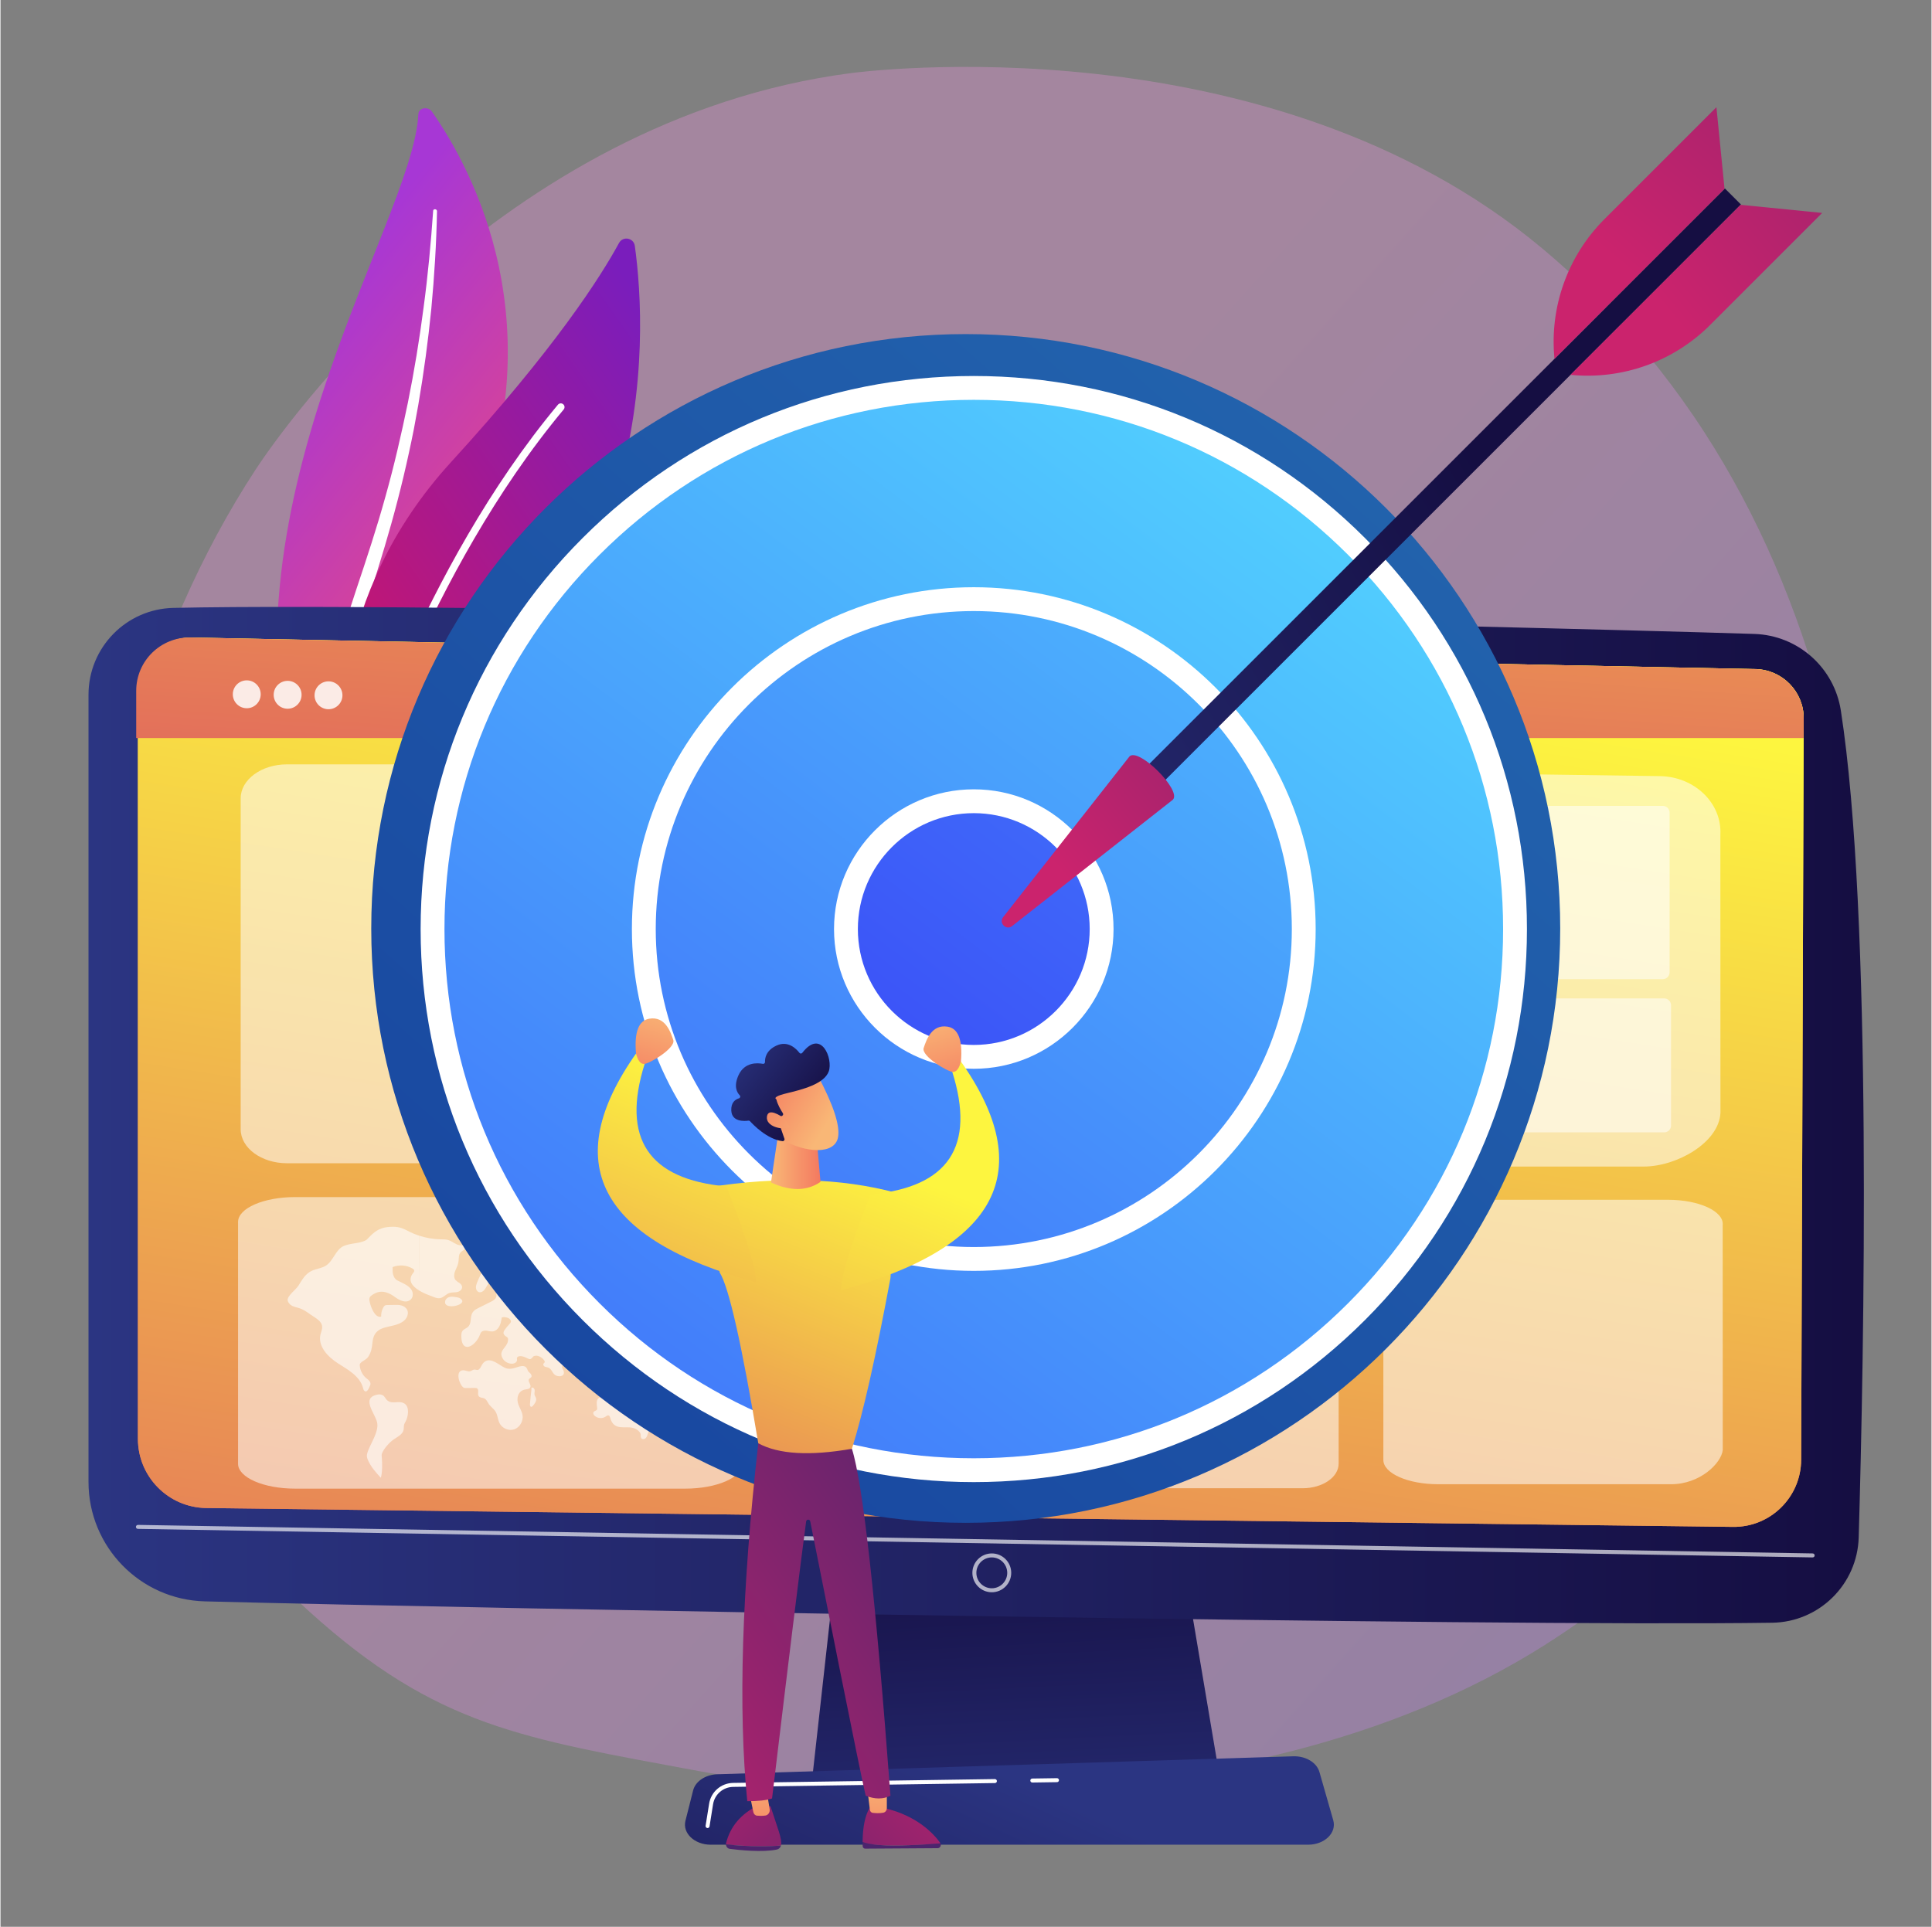
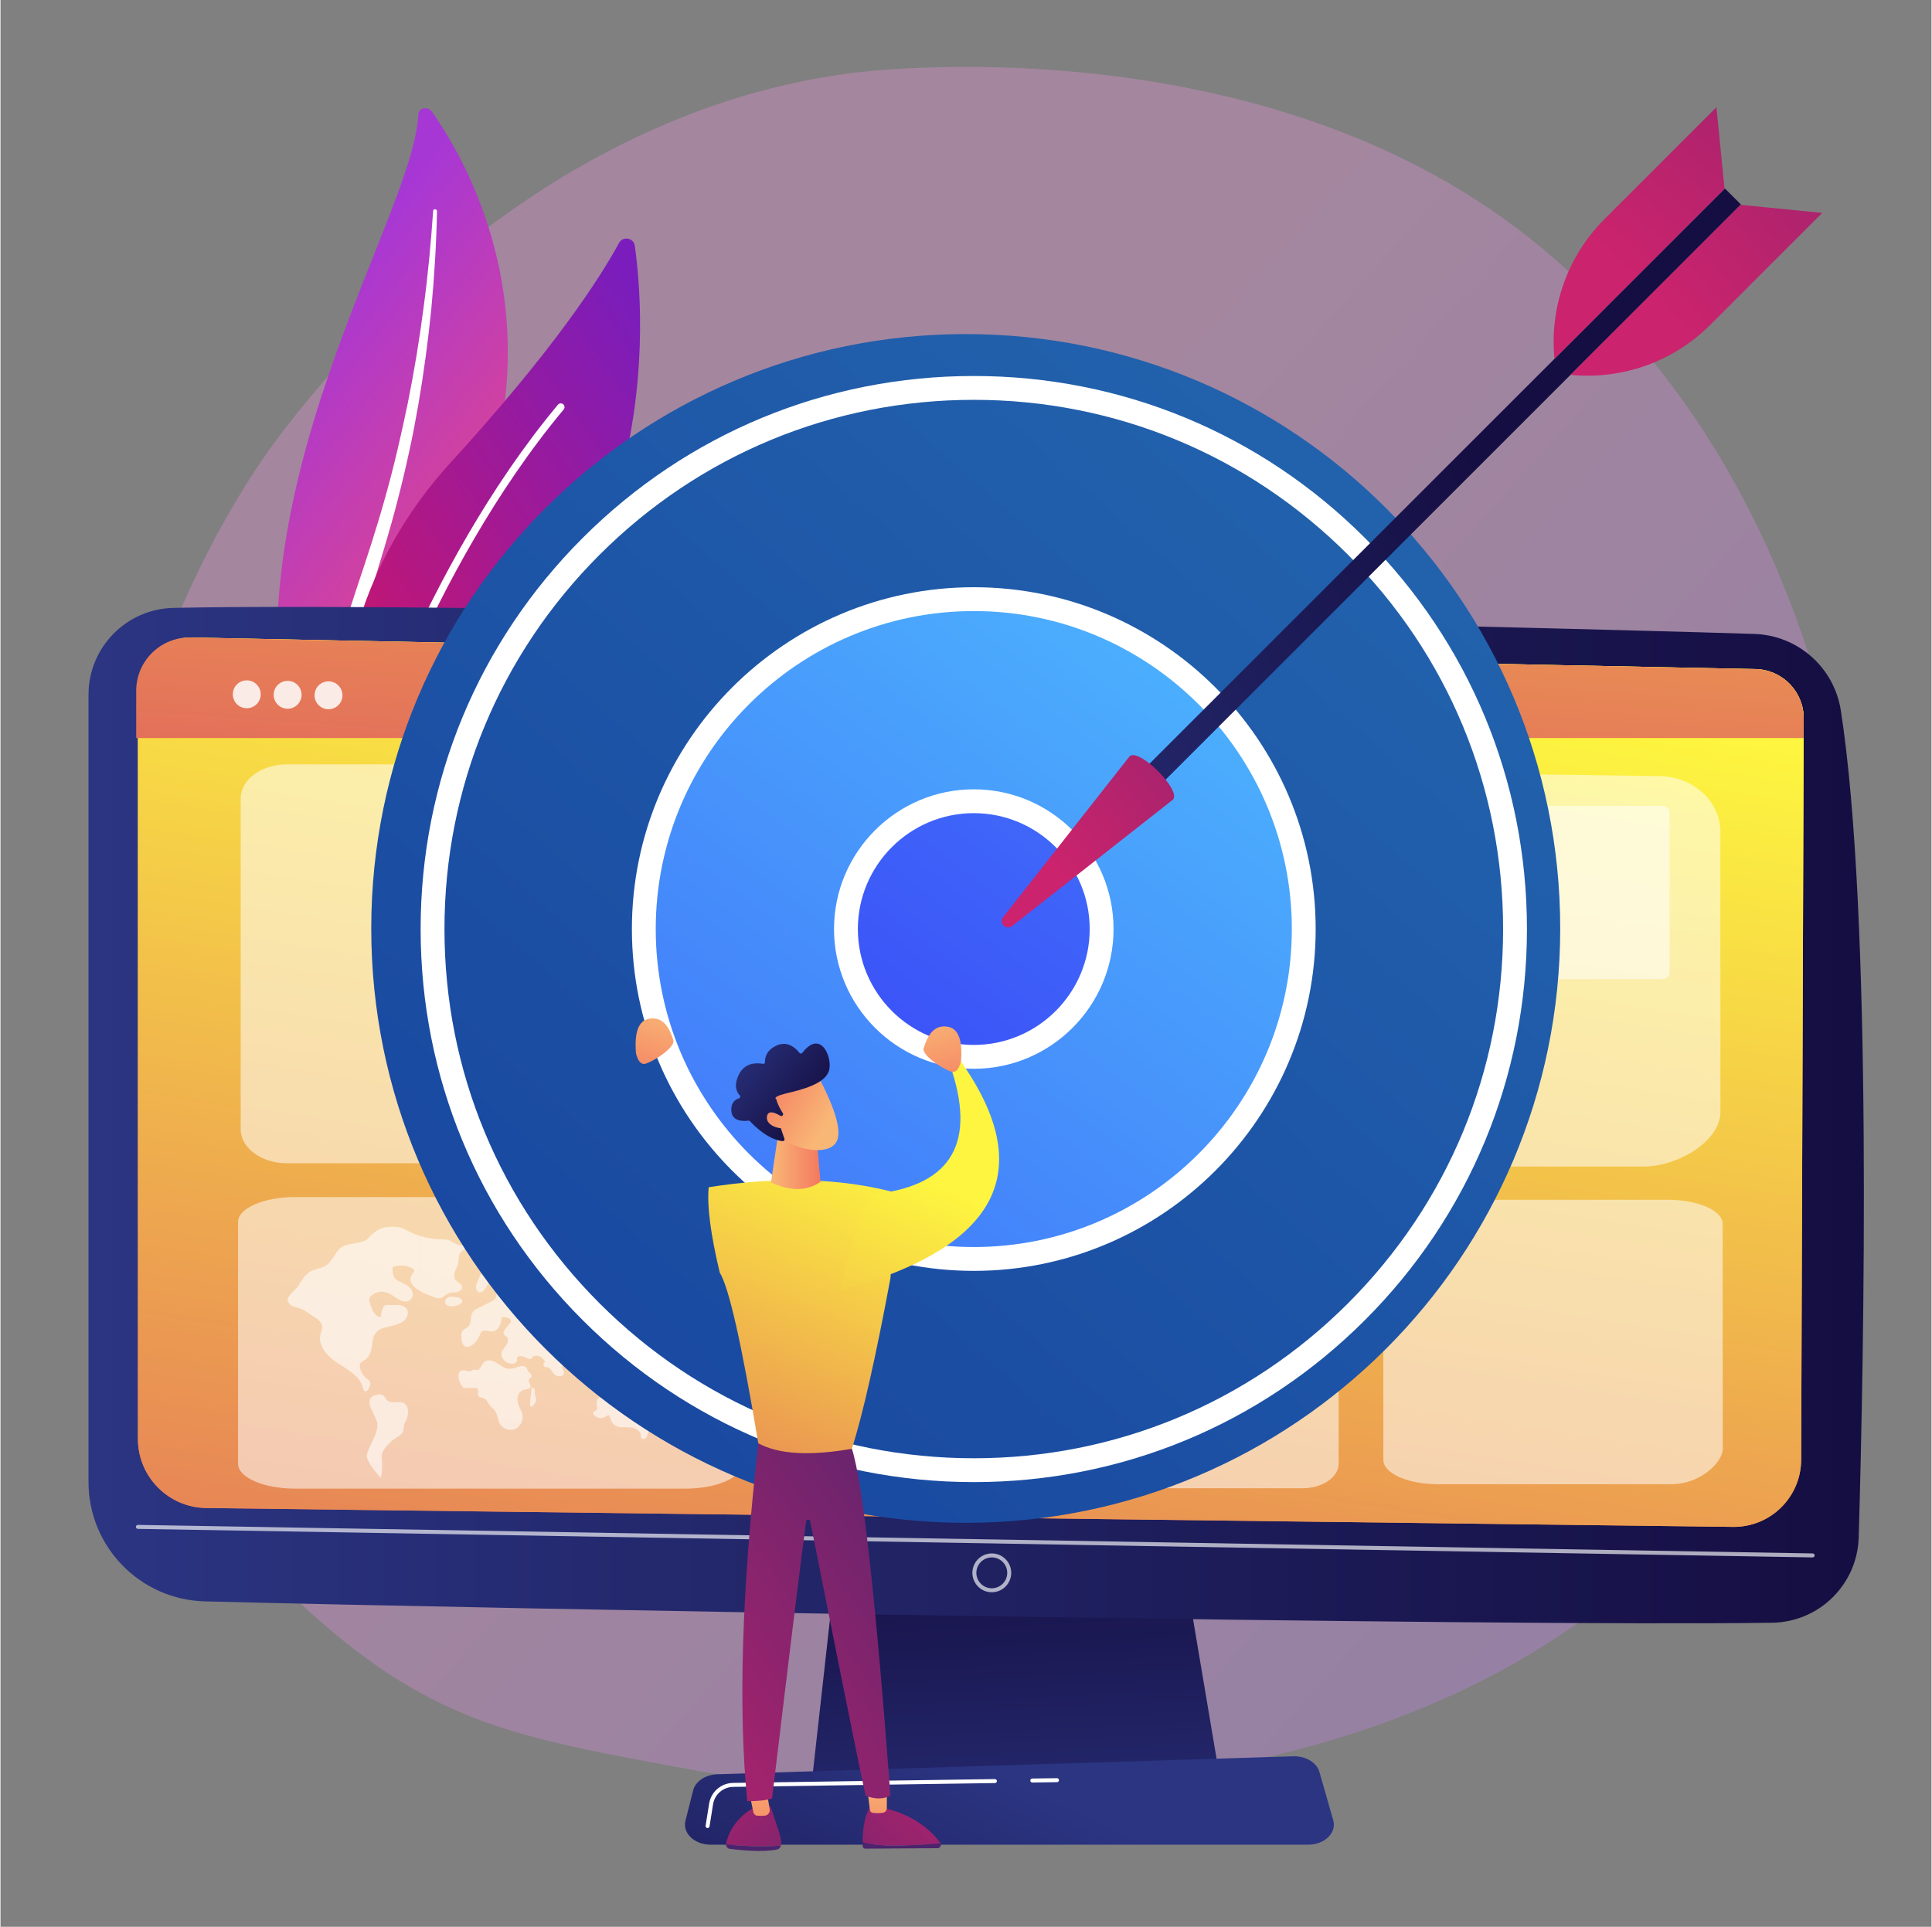
<svg xmlns="http://www.w3.org/2000/svg" version="1.2" baseProfile="tiny-ps" viewBox="0 0 3030 3024" width="800" height="798">
  <rect x="0" y="0" width="3030" height="3024" fill="#808080" stroke="none" />
  <title>19197014-ai</title>
  <defs>
    <linearGradient id="grd1" gradientUnits="userSpaceOnUse" x1="2283.175" y1="4027.378" x2="288.639" y2="2238.16">
      <stop offset="0" stop-color="#b37cff" />
      <stop offset="1" stop-color="#f895e7" />
    </linearGradient>
    <linearGradient id="grd2" gradientUnits="userSpaceOnUse" x1="660.541" y1="264.299" x2="1121.277" y2="629.127">
      <stop offset="0" stop-color="#a737d5" />
      <stop offset="1" stop-color="#ef497a" />
    </linearGradient>
    <linearGradient id="grd3" gradientUnits="userSpaceOnUse" x1="311.568" y1="840.342" x2="952.415" y2="392.156">
      <stop offset="0" stop-color="#ce1567" />
      <stop offset="1" stop-color="#7a1dbc" />
    </linearGradient>
    <linearGradient id="grd4" gradientUnits="userSpaceOnUse" x1="1284.935" y1="3062.11" x2="1251.697" y2="2404.008">
      <stop offset="0" stop-color="#2b3582" />
      <stop offset="1" stop-color="#150e42" />
    </linearGradient>
    <linearGradient id="grd5" gradientUnits="userSpaceOnUse" x1="138.091" y1="950.539" x2="2910.351" y2="950.539">
      <stop offset="0" stop-color="#2b3582" />
      <stop offset="1" stop-color="#150e42" />
    </linearGradient>
    <linearGradient id="grd6" gradientUnits="userSpaceOnUse" x1="3064.66" y1="841.569" x2="2658.256" y2="3421.344">
      <stop offset="0" stop-color="#fdf53f" />
      <stop offset="1" stop-color="#d93c65" />
    </linearGradient>
    <linearGradient id="grd7" gradientUnits="userSpaceOnUse" x1="3006.735" y1="1208.759" x2="2600.331" y2="3788.534">
      <stop offset="0" stop-color="#fdf53f" />
      <stop offset="0.213" stop-color="#f5ce47" />
      <stop offset="1" stop-color="#d93c65" />
    </linearGradient>
    <linearGradient id="grd8" gradientUnits="userSpaceOnUse" x1="2041.035" y1="2995.769" x2="1736.531" y2="3664.352">
      <stop offset="0" stop-color="#2b3582" />
      <stop offset="1" stop-color="#150e42" />
    </linearGradient>
    <linearGradient id="grd9" gradientUnits="userSpaceOnUse" x1="2917.164" y1="-91.749" x2="2780.661" y2="1896.836">
      <stop offset="0" stop-color="#fdf53f" />
      <stop offset="1" stop-color="#d93c65" />
    </linearGradient>
    <linearGradient id="grd10" gradientUnits="userSpaceOnUse" x1="-45.568" y1="1650.283" x2="2219.704" y2="-918.378">
      <stop offset="0" stop-color="#18459f" />
      <stop offset="1" stop-color="#2874b5" />
    </linearGradient>
    <linearGradient id="grd11" gradientUnits="userSpaceOnUse" x1="2937.265" y1="1185.934" x2="1025.011" y2="3724.761">
      <stop offset="0" stop-color="#53d8ff" />
      <stop offset="1" stop-color="#3840f7" />
    </linearGradient>
    <linearGradient id="grd12" gradientUnits="userSpaceOnUse" x1="2827.893" y1="707.906" x2="915.642" y2="3246.728">
      <stop offset="0" stop-color="#53d8ff" />
      <stop offset="1" stop-color="#3840f7" />
    </linearGradient>
    <linearGradient id="grd13" gradientUnits="userSpaceOnUse" x1="3252.105" y1="-451.557" x2="1339.855" y2="2087.264">
      <stop offset="0" stop-color="#53d8ff" />
      <stop offset="1" stop-color="#3840f7" />
    </linearGradient>
    <linearGradient id="grd14" gradientUnits="userSpaceOnUse" x1="1213.846" y1="1195.966" x2="2232.051" y2="580.016">
      <stop offset="0" stop-color="#2b3582" />
      <stop offset="1" stop-color="#150e42" />
    </linearGradient>
    <linearGradient id="grd15" gradientUnits="userSpaceOnUse" x1="1619.257" y1="1314.123" x2="2296.167" y2="752.655">
      <stop offset="0" stop-color="#cb236d" />
      <stop offset="1" stop-color="#4c246d" />
    </linearGradient>
    <linearGradient id="grd16" gradientUnits="userSpaceOnUse" x1="2582.399" y1="448.401" x2="3540.989" y2="-346.71">
      <stop offset="0" stop-color="#cb236d" />
      <stop offset="1" stop-color="#4c246d" />
    </linearGradient>
    <linearGradient id="grd17" gradientUnits="userSpaceOnUse" x1="2578.302" y1="444.306" x2="3373.414" y2="-514.286">
      <stop offset="0" stop-color="#cb236d" />
      <stop offset="1" stop-color="#4c246d" />
    </linearGradient>
    <linearGradient id="grd18" gradientUnits="userSpaceOnUse" x1="1024.571" y1="2645.983" x2="1440.873" y2="3070.368">
      <stop offset="0" stop-color="#cb236d" />
      <stop offset="1" stop-color="#4c246d" />
    </linearGradient>
    <linearGradient id="grd19" gradientUnits="userSpaceOnUse" x1="1190.038" y1="2237.014" x2="1166.796" y2="2572.364">
      <stop offset="0" stop-color="#cb236d" />
      <stop offset="1" stop-color="#4c246d" />
    </linearGradient>
    <linearGradient id="grd20" gradientUnits="userSpaceOnUse" x1="1217.914" y1="2766.362" x2="1200.67" y2="2916.859">
      <stop offset="0" stop-color="#f9b776" />
      <stop offset="1" stop-color="#f47960" />
    </linearGradient>
    <linearGradient id="grd21" gradientUnits="userSpaceOnUse" x1="1415.157" y1="1992.917" x2="1443.925" y2="2407.991">
      <stop offset="0" stop-color="#cb236d" />
      <stop offset="1" stop-color="#4c246d" />
    </linearGradient>
    <linearGradient id="grd22" gradientUnits="userSpaceOnUse" x1="1633.929" y1="2734.652" x2="1192.861" y2="3177.752">
      <stop offset="0" stop-color="#cb236d" />
      <stop offset="1" stop-color="#4c246d" />
    </linearGradient>
    <linearGradient id="grd23" gradientUnits="userSpaceOnUse" x1="1399.125" y1="2785.382" x2="1383.053" y2="2925.644">
      <stop offset="0" stop-color="#f9b776" />
      <stop offset="1" stop-color="#f47960" />
    </linearGradient>
    <linearGradient id="grd24" gradientUnits="userSpaceOnUse" x1="674.488" y1="2634.259" x2="1480.851" y2="2072.79">
      <stop offset="0" stop-color="#cb236d" />
      <stop offset="1" stop-color="#4c246d" />
    </linearGradient>
    <linearGradient id="grd25" gradientUnits="userSpaceOnUse" x1="1498.334" y1="1868.307" x2="1135.469" y2="2764.541">
      <stop offset="0" stop-color="#fdf53f" />
      <stop offset="1" stop-color="#d93c65" />
    </linearGradient>
    <linearGradient id="grd26" gradientUnits="userSpaceOnUse" x1="1209.001" y1="1743.364" x2="1286.701" y2="1743.364">
      <stop offset="0" stop-color="#f9b776" />
      <stop offset="1" stop-color="#f47960" />
    </linearGradient>
    <linearGradient id="grd27" gradientUnits="userSpaceOnUse" x1="1316.488" y1="1765.186" x2="932.289" y2="2714.114">
      <stop offset="0" stop-color="#fdf53f" />
      <stop offset="1" stop-color="#d93c65" />
    </linearGradient>
    <linearGradient id="grd28" gradientUnits="userSpaceOnUse" x1="1075.275" y1="1589.362" x2="1033.564" y2="1726.411">
      <stop offset="0" stop-color="#f9b776" />
      <stop offset="1" stop-color="#f47960" />
    </linearGradient>
    <linearGradient id="grd29" gradientUnits="userSpaceOnUse" x1="1631.514" y1="1928.349" x2="1247.315" y2="2877.274">
      <stop offset="0" stop-color="#fdf53f" />
      <stop offset="1" stop-color="#d93c65" />
    </linearGradient>
    <linearGradient id="grd30" gradientUnits="userSpaceOnUse" x1="1428.973" y1="1601.898" x2="1470.683" y2="1738.947">
      <stop offset="0" stop-color="#f9b776" />
      <stop offset="1" stop-color="#f47960" />
    </linearGradient>
    <linearGradient id="grd31" gradientUnits="userSpaceOnUse" x1="1268.213" y1="1811.384" x2="1160.608" y2="1745.753">
      <stop offset="0" stop-color="#f9b776" />
      <stop offset="1" stop-color="#f47960" />
    </linearGradient>
    <linearGradient id="grd32" gradientUnits="userSpaceOnUse" x1="1198.245" y1="1569.826" x2="1336.538" y2="1679.054">
      <stop offset="0" stop-color="#2b3582" />
      <stop offset="1" stop-color="#150e42" />
    </linearGradient>
    <linearGradient id="grd33" gradientUnits="userSpaceOnUse" x1="1261.906" y1="1802.023" x2="1166.455" y2="1743.805">
      <stop offset="0" stop-color="#f9b776" />
      <stop offset="1" stop-color="#f47960" />
    </linearGradient>
  </defs>
  <style>
		tspan { white-space:pre }
		.shp0 { opacity: 0.302;fill: url(#grd1) } 
		.shp1 { fill: url(#grd2) } 
		.shp2 { mix-blend-mode: soft-light;fill: #ffffff } 
		.shp3 { fill: url(#grd3) } 
		.shp4 { fill: url(#grd4) } 
		.shp5 { fill: url(#grd5) } 
		.shp6 { fill: url(#grd6) } 
		.shp7 { opacity: 0.651;fill: #ffffff } 
		.shp8 { fill: url(#grd7) } 
		.shp9 { fill: url(#grd8) } 
		.shp10 { fill: #ffffff } 
		.shp11 { opacity: 0.541;fill: #ffffff } 
		.shp12 { fill: url(#grd9) } 
		.shp13 { fill: url(#grd10) } 
		.shp14 { fill: url(#grd11) } 
		.shp15 { fill: url(#grd12) } 
		.shp16 { fill: url(#grd13) } 
		.shp17 { fill: url(#grd14) } 
		.shp18 { fill: url(#grd15) } 
		.shp19 { fill: url(#grd16) } 
		.shp20 { fill: url(#grd17) } 
		.shp21 { fill: url(#grd18) } 
		.shp22 { fill: url(#grd19) } 
		.shp23 { fill: url(#grd20) } 
		.shp24 { fill: url(#grd21) } 
		.shp25 { fill: url(#grd22) } 
		.shp26 { fill: url(#grd23) } 
		.shp27 { fill: url(#grd24) } 
		.shp28 { fill: url(#grd25) } 
		.shp29 { fill: url(#grd26) } 
		.shp30 { fill: url(#grd27) } 
		.shp31 { fill: url(#grd28) } 
		.shp32 { fill: url(#grd29) } 
		.shp33 { fill: url(#grd30) } 
		.shp34 { fill: url(#grd31) } 
		.shp35 { fill: url(#grd32) } 
		.shp36 { fill: url(#grd33) } 
	</style>
  <g id="Illustration">
    <g id="&lt;Group&gt;">
      <path id="&lt;Path&gt;" class="shp0" d="M2582.82 2448.74C2510.61 2523.17 2495.47 2533.89 2446 2566.92C1963.58 2889.04 1265.54 2811.18 1095.04 2779.45C819.96 2728.25 684.87 2710.18 485.37 2529.93C32.03 2120.36 54.08 1265.97 400.48 736.71C441.56 673.95 781.39 187.03 1334.05 114.79C1347.57 113.02 1987.82 28.47 2419.81 390.4C2481.65 442.21 2581.16 535.65 2673.45 678.18C3010.87 1199.3 3011.94 2006.42 2582.82 2448.74Z" />
      <g id="&lt;Group&gt;">
        <path id="&lt;Path&gt;" class="shp1" d="M655.71 178.85C656.17 168.99 670.91 166.56 677.03 175.27C739.15 263.79 877.36 515.24 731.33 844.26C548.12 1257.06 607.17 1443.55 709.05 1576.07C599.36 1512.38 522.44 1416.85 478.28 1289.5C315.69 820.46 647.5 354.04 655.71 178.85Z" />
        <path id="&lt;Path&gt;" class="shp2" d="M681.97 328.42C683.63 328.55 684.95 329.85 684.93 331.31C683.98 382.44 680.78 433.4 676.04 484.16C671.03 534.87 664.18 585.35 655.56 635.49C653.38 648.02 651.08 660.53 648.7 673.02C646.19 685.49 643.7 697.96 640.93 710.36C635.56 735.21 629.67 759.95 623.28 784.55C610.63 833.81 595.65 882.44 580.35 930.71C564.99 978.95 549.41 1026.97 539.64 1075.99C534.76 1100.48 531.5 1125.23 530.43 1150.16C529.38 1175.09 530.51 1200.18 533.73 1225.25C540.81 1275.34 554.66 1325.65 576.25 1373.42C586.93 1397.37 599.56 1420.74 613.93 1443.36C617.42 1449.07 621.34 1454.58 625.03 1460.2C628.94 1465.72 632.74 1471.29 636.81 1476.73C644.76 1487.71 653.25 1498.43 661.88 1509.08L661.91 1509.11C665.54 1513.61 664.7 1519.6 659.95 1522.63C655.12 1525.7 648.06 1524.53 644.18 1520.01C607.39 1477.04 576.34 1429.8 553.61 1380.05C542.31 1355.16 533.07 1329.69 525.74 1303.96C522.15 1291.09 518.81 1278.18 516.12 1265.21C513.16 1252.28 511.05 1239.17 509.22 1226.1C501.91 1173.66 505.7 1121.02 516.23 1070.76C526.72 1020.39 542.93 972.02 558.69 923.9C574.78 875.86 590.61 827.95 604.04 779.31C617.72 730.74 629.01 681.51 639.22 632.03C649.22 582.49 657.44 532.54 663.92 482.27C670.71 432.05 675.38 381.45 678.91 330.69C679.01 329.3 680.35 328.28 681.97 328.42Z" />
      </g>
      <g id="&lt;Group&gt;">
        <g id="&lt;Group&gt;">
          <path id="&lt;Path&gt;" class="shp3" d="M571.7 1267.92C558.8 1275.61 542.25 1267.63 540.03 1252.77C527.83 1170.83 514.29 936.01 707.27 724.91C870.23 546.65 941.65 434.5 970.55 381.34C976.66 370.1 993.57 373.19 995.33 385.87C1014.74 525.68 1039.08 989.37 571.7 1267.92Z" />
          <path id="&lt;Path&gt;" class="shp2" d="M555.89 1255.14C555.52 1255.1 555.15 1255.03 554.78 1254.92C551.68 1253.98 549.93 1250.71 550.86 1247.61C551.92 1244.1 659.29 893.26 874.68 635.16C876.75 632.67 880.45 632.34 882.94 634.41C885.42 636.49 885.76 640.18 883.68 642.67C669.86 898.89 563.14 1247.5 562.09 1251C561.26 1253.73 558.63 1255.41 555.89 1255.14Z" />
        </g>
      </g>
      <g id="&lt;Group&gt;">
        <path id="&lt;Path&gt;" class="shp4" d="M1830.43 2298.76L1913.85 2793.85L1273.39 2793.85L1328.59 2298.76L1830.43 2298.76Z" />
        <path id="&lt;Path&gt;" class="shp5" d="M271.28 954.05C700.68 944.41 2373.91 982.82 2752.04 994.92C2820.3 997.1 2877.26 1047.56 2887.74 1115.05C2937.53 1435.5 2924.08 2125.74 2915.79 2412.79C2913.66 2486.6 2853.85 2545.69 2780.01 2546.78C2350.41 2553.11 771.99 2524.89 320.7 2513.25C219.09 2510.63 138.09 2427.51 138.09 2325.87L138.09 1090.29C138.09 1016.21 197.23 955.72 271.28 954.05Z" />
        <path id="&lt;Path&gt;" class="shp6" d="M301.41 1000.55L2754.07 1050.1C2796.13 1051.12 2829.64 1085.59 2829.49 1127.66L2825.48 2291.06C2825.26 2349.9 2777.04 2397.23 2718.21 2396.35L322.6 2366.75C263.26 2365.86 215.62 2317.51 215.62 2258.16L215.62 1084.27C215.62 1037.22 254.37 999.4 301.41 1000.55Z" />
        <path id="&lt;Path&gt;" class="shp7" d="M2843.51 2444.26C2843.5 2444.26 2843.48 2444.26 2843.46 2444.26L215.57 2399.49C213.84 2399.46 212.46 2398.03 212.49 2396.31C212.52 2394.58 213.87 2393.32 215.67 2393.23L2843.57 2438.01C2845.29 2438.04 2846.67 2439.46 2846.64 2441.19C2846.61 2442.9 2845.22 2444.26 2843.51 2444.26Z" />
        <path id="&lt;Path&gt;" class="shp8" d="M301.41 1000.55L2754.07 1050.1C2796.13 1051.12 2829.64 1085.59 2829.49 1127.66L2825.48 2291.06C2825.26 2349.9 2777.04 2397.23 2718.21 2396.35L322.6 2366.75C263.26 2365.86 215.62 2317.51 215.62 2258.16L215.62 1084.27C215.62 1037.22 254.37 999.4 301.41 1000.55Z" />
        <path id="&lt;Compound Path&gt;" fill-rule="evenodd" class="shp7" d="M1555.49 2498.95C1538.69 2498.95 1525.02 2485.28 1525.02 2468.48C1525.02 2451.68 1538.69 2438.01 1555.49 2438.01C1572.29 2438.01 1585.96 2451.68 1585.96 2468.48C1585.96 2485.28 1572.29 2498.95 1555.49 2498.95ZM1555.49 2444.26C1542.14 2444.26 1531.27 2455.13 1531.27 2468.48C1531.27 2481.83 1542.14 2492.69 1555.49 2492.69C1568.84 2492.69 1579.71 2481.83 1579.71 2468.48C1579.71 2455.13 1568.84 2444.26 1555.49 2444.26Z" />
        <path id="&lt;Path&gt;" class="shp9" d="M2051.81 2895.15L1114.45 2895.15C1088.98 2895.15 1069.86 2877.02 1074.78 2857.55L1086.81 2809.98C1090.43 2795.67 1106.16 2785.17 1124.86 2784.59L2028.51 2756.39C2048.04 2755.78 2065.33 2766.15 2069.58 2781.02L2091.27 2856.78C2096.9 2876.47 2077.69 2895.15 2051.81 2895.15Z" />
        <path id="&lt;Path&gt;" class="shp10" d="M1619.05 2797.55C1617.34 2797.55 1615.95 2796.18 1615.92 2794.47C1615.9 2792.74 1617.27 2791.32 1619 2791.29L1657.72 2790.73C1659.4 2790.68 1660.87 2792.08 1660.9 2793.81C1660.92 2795.54 1659.54 2796.96 1657.82 2796.98L1619.09 2797.55C1619.08 2797.55 1619.06 2797.55 1619.05 2797.55Z" />
        <path id="&lt;Path&gt;" class="shp10" d="M1109.48 2869C1109.32 2869 1109.15 2868.98 1108.99 2868.96C1107.28 2868.68 1106.12 2867.08 1106.39 2865.38L1111.92 2830.78C1114.89 2812.15 1130.74 2798.43 1149.6 2798.16L1560.31 2792.15C1562.07 2792.27 1563.46 2793.5 1563.48 2795.23C1563.51 2796.96 1562.13 2798.38 1560.4 2798.4L1149.69 2804.41C1133.87 2804.64 1120.59 2816.14 1118.09 2831.76L1112.57 2866.36C1112.32 2867.9 1110.99 2869 1109.48 2869Z" />
      </g>
      <g id="&lt;Group&gt;">
        <path id="&lt;Path&gt;" class="shp11" d="M2256.03 1882.96L2616.31 1882.96C2665.53 1882.96 2704.75 1901.17 2702.34 1922.91L2702.44 2275.88C2700.2 2296.17 2667.17 2329.42 2621.24 2329.42L2256.03 2329.42C2208.46 2329.42 2169.9 2312.36 2169.9 2291.33L2169.9 1921.05C2169.9 1900.01 2208.46 1882.96 2256.03 1882.96Z" />
        <path id="&lt;Path&gt;" class="shp11" d="M1184.31 1198.19L2603.64 1218.06C2658.3 1218.83 2701.39 1260.48 2698.72 1309.97L2698.83 1746.81C2696.31 1793.49 2630.07 1830.82 2578.51 1830.82L1182.82 1830.82C1129.42 1830.82 1086.13 1791.59 1086.13 1743.19L1086.13 1285.82C1086.13 1236.89 1130.34 1197.43 1184.31 1198.19Z" />
        <path id="&lt;Path&gt;" class="shp11" d="M1656.4 1882.95L2043.16 1882.95C2074.4 1882.95 2099.73 1900.25 2099.73 1921.58L2099.73 2297.09C2099.73 2318.43 2074.4 2335.72 2043.16 2335.72L1656.4 2335.72C1625.15 2335.72 1599.82 2318.43 1599.82 2297.09L1599.82 1921.58C1599.82 1900.25 1625.15 1882.95 1656.4 1882.95Z" />
        <path id="&lt;Path&gt;" class="shp11" d="M449.53 1199.6L946.28 1199.6C986.42 1199.6 1018.95 1223.51 1018.95 1253.01L1018.95 1772.23C1018.95 1801.73 986.42 1825.64 946.28 1825.64L449.53 1825.64C409.4 1825.64 376.86 1801.73 376.86 1772.23L376.86 1253.01C376.86 1223.51 409.4 1199.6 449.53 1199.6Z" />
        <path id="&lt;Path&gt;" class="shp11" d="M462.31 1878.74L1074.51 1878.74C1123.97 1878.74 1164.06 1896.22 1164.06 1917.78L1164.06 2297.28C1164.06 2318.84 1123.97 2336.32 1074.51 2336.32L462.31 2336.32C412.85 2336.32 372.76 2318.84 372.76 2297.28L372.76 1917.78C372.76 1896.22 412.85 1878.74 462.31 1878.74Z" />
        <g id="&lt;Group&gt;" style="opacity: 0.6">
-           <path id="&lt;Path&gt;" class="shp10" d="M833.04 2178.28C834.79 2176.4 837.9 2178.95 838.17 2181.54C838.44 2184.13 837.39 2186.81 838.06 2189.32C838.51 2190.99 839.66 2192.37 840.21 2194.01C841.67 2198.42 838.42 2202.87 835.4 2206.33C834.69 2207.14 833.81 2208.03 832.76 2207.92C831 2207.74 830.65 2205.28 830.8 2203.46C831.4 2195.85 832.19 2188.25 833.16 2180.68L833.04 2178.28Z" />
+           <path id="&lt;Path&gt;" class="shp10" d="M833.04 2178.28C834.79 2176.4 837.9 2178.95 838.17 2181.54C838.51 2190.99 839.66 2192.37 840.21 2194.01C841.67 2198.42 838.42 2202.87 835.4 2206.33C834.69 2207.14 833.81 2208.03 832.76 2207.92C831 2207.74 830.65 2205.28 830.8 2203.46C831.4 2195.85 832.19 2188.25 833.16 2180.68L833.04 2178.28Z" />
          <path id="&lt;Path&gt;" class="shp10" d="M656.72 1939.23C656.71 1967.82 656.64 1996.51 656.4 2025.06C646.27 2018.71 638.54 2009.62 647.14 1998.36C648.11 1997.09 649.34 1995.75 649.18 1994.14C649.02 1992.58 647.6 1991.52 646.28 1990.76C636.93 1985.38 625.23 1984.58 615.28 1988.65C615.19 1992.55 615.09 1996.51 616.05 2000.29C617.01 2004.06 619.17 2007.69 622.53 2009.46C629.72 2013.23 640.76 2017.13 645.08 2024.59C647.75 2029.19 647.68 2035.76 643.85 2039.37C636.45 2046.37 625.68 2040.54 619.08 2035.68C612.21 2030.6 604.06 2026.47 595.68 2027.38C590.77 2027.92 586.14 2030.18 582.14 2033.16C581.14 2033.9 580.16 2034.71 579.54 2035.81C578.41 2037.79 578.69 2040.28 579.15 2042.53C580.33 2048.35 582.47 2053.96 585.44 2059.06C588.01 2063.47 592.59 2067.96 597.3 2066.31C597.09 2061.33 598.27 2056.29 600.67 2051.97C601.41 2050.63 602.34 2049.29 603.71 2048.67C604.68 2048.23 605.77 2048.21 606.82 2048.18C610.4 2048.11 613.98 2048.03 617.56 2047.96C621.41 2047.87 625.33 2047.8 629.06 2048.82C632.78 2049.85 636.36 2052.13 638.11 2055.69C639.15 2057.79 639.42 2060.1 639.1 2062.39C638.53 2066.53 636.05 2070.58 632.74 2073.15C614.95 2086.95 586.62 2075.94 583.64 2107.06C582.83 2115.53 581.75 2122.3 576.99 2129.44C573.66 2134.42 566.88 2136.11 564.16 2140.23C563.63 2141.04 563.64 2142.1 563.71 2143.07C564.31 2150.75 568.07 2158.11 573.86 2162.94C575.58 2164.37 577.48 2165.61 578.88 2167.38C580.28 2169.14 581.09 2171.65 580.19 2173.74C578.8 2176.98 575.37 2187.17 570.79 2182.66C569.58 2181.47 569.19 2179.65 568.74 2177.98C563.75 2159.61 545.23 2149.7 529.54 2139.67C513.85 2129.64 497.73 2112.99 502.07 2094.44C503.04 2090.33 505.01 2086.35 504.71 2082.13C504.08 2073.03 494.19 2068.53 486.91 2063.39C479.94 2058.45 475.18 2054.91 467.3 2052.61C461.33 2050.87 455.67 2050.22 451.89 2044.12C451.23 2043.07 450.71 2041.9 450.57 2040.67C449.79 2033.86 463.55 2023.89 467.28 2018.07C473.35 2008.6 478.28 1998.88 488.98 1994.19C496.2 1991.03 504.49 1990.47 511.07 1986.05C522.43 1978.42 525.94 1961.15 538.38 1955.6C548.83 1950.93 561.82 1951.88 572.05 1947.16C574.49 1946.03 576.32 1943.88 578.21 1941.92C586.49 1933.28 594.64 1927.22 606.71 1925.91C619.5 1924.51 626.97 1925.36 638.85 1931.64C644.59 1934.68 650.58 1937.21 656.72 1939.23Z" />
          <path id="&lt;Path&gt;" class="shp10" d="M726.38 1962.23C715.92 1968.09 720.96 1974.3 717.56 1984.87C715.21 1992.17 709.08 1999.61 713.29 2008.07C713.75 2008.93 718.59 2012.88 718.59 2012.57C721.38 2014.17 724.18 2016.66 724.31 2019.96C724.47 2024.01 720.46 2026.99 716.62 2027.79C712.77 2028.59 708.73 2028.04 704.94 2029.09C699.71 2030.54 695.17 2036.24 690.12 2037.26C684.69 2038.37 679.83 2035.41 674.75 2033.62C669.95 2031.92 662.71 2029.02 656.4 2025.06C656.64 1996.51 656.71 1967.82 656.72 1939.23C667.79 1942.89 679.38 1944.87 691 1945.05C694.81 1945.11 698.69 1944.98 702.35 1946.07C709.34 1948.14 715.12 1954.48 722.39 1954.44C724.67 1954.42 727.42 1953.95 728.81 1955.82C730.35 1957.9 728.6 1960.99 726.38 1962.23Z" />
          <path id="&lt;Path&gt;" class="shp10" d="M592.26 2188.6C595.63 2188.02 599.35 2188.81 601.77 2191.3C603.08 2192.64 603.94 2194.37 605.08 2195.86C612.69 2205.73 625.24 2196.87 634.11 2202.92C642.05 2208.33 639.8 2223.04 635.83 2230.65C635.03 2232.21 634.01 2233.66 633.48 2235.33C632.58 2238.12 633.09 2241.2 632.48 2244.07C630.89 2251.53 622.84 2254.96 616.72 2259.24C610.47 2263.6 601.41 2273.66 598.62 2280.97C597.75 2283.25 598.16 2285.8 598.39 2288.24C599.1 2295.63 599.29 2312.29 596.72 2319.23C589.2 2311.14 580.73 2301.64 576.43 2291.14C575.84 2289.72 575.26 2288.28 575.01 2286.76C574.41 2283.14 575.76 2279.52 577.08 2276.12C581.82 2263.88 592.98 2247.38 591.25 2233.98C590.86 2230.9 589.36 2227.28 587.54 2223.44C580.88 2209.4 569.83 2192.49 592.26 2188.6Z" />
          <path id="&lt;Path&gt;" class="shp10" d="M723.13 2097.78C723.06 2094.79 723.05 2091.58 724.69 2089.11C726.89 2085.78 731.36 2084.89 734.05 2081.96C740.72 2074.69 734.91 2064.25 743.55 2056.7C745.45 2055.05 747.71 2053.91 749.94 2052.79C756.56 2049.48 763.18 2046.17 769.79 2042.85C772.84 2041.33 776.12 2039.56 777.49 2036.36C778.32 2034.45 778.33 2032.28 778.32 2030.18C778.32 2026.37 778.31 2022.56 778.3 2018.74C778.3 2016.73 778.25 2014.59 777.13 2012.94C774.87 2009.6 769.59 2010.5 766.72 2013.3C763.85 2016.1 762.42 2020.11 760.07 2023.39C757.73 2026.67 753.55 2029.33 749.95 2027.65C747.53 2026.52 746.18 2023.67 746.05 2020.92C745.92 2018.17 746.8 2015.49 747.79 2012.93C754.28 1996.07 766.32 1975.84 786.31 1977.82C794.41 1978.62 802.85 1982.82 810.3 1979.4C813.84 1977.78 816.51 1974.62 819.86 1972.6C828.82 1967.18 839.63 1971.69 848.52 1974.83C855.96 1977.46 864.47 1979.44 871.41 1975.62C875.97 1973.11 880.05 1968.14 885.13 1969.14C887.14 1969.53 888.86 1970.86 890.79 1971.6C903.82 1976.6 910.88 1958.55 921.87 1959.64C931 1960.55 940.24 1960.15 949.26 1958.48C948.07 1952.65 944.89 1947.27 940.42 1943.52C937.77 1941.29 934.34 1938.95 934.47 1935.43C937.03 1934.92 940.38 1932.94 939.21 1930.53C938.6 1929.27 937.07 1928.93 935.86 1928.28C934.66 1927.62 933.7 1925.79 934.77 1924.92C940.44 1924.77 945.31 1928.83 949.61 1932.67C951.98 1934.79 954.51 1937.21 954.88 1940.43C955.03 1941.75 954.8 1943.1 955.01 1944.41C956.02 1950.47 965.05 1951.24 967.48 1956.85C969.76 1962.13 966.15 1968.65 971.39 1972.48C975.35 1975.37 986.87 1973.59 991.64 1973.8C993.48 1973.89 995.45 1974.01 996.9 1975.17C999.48 1977.23 999.18 1981.27 998.63 1984.59C1004.1 1984.65 1010.89 1985.63 1012.69 1990.98C1013.18 1992.45 1013.22 1994.14 1014.14 1995.38C1014.86 1996.34 1016.04 1996.91 1016.61 1997.98C1017.06 1998.85 1017.03 1999.89 1017.18 2000.86C1018.91 2012.77 1043.31 2007.7 1050.41 2006.38C1060.73 2004.46 1071.81 2002.45 1081.34 2006.98C1091.28 2011.71 1095.63 2024.47 1089.92 2034.24C1087.61 2038.18 1083.54 2040.29 1080.79 2043.82C1077.68 2047.81 1077.11 2053.67 1073.9 2057.24C1072.34 2058.97 1069.06 2059.28 1068.08 2057.14C1067.73 2056.38 1067.76 2055.51 1067.63 2054.67C1066.19 2045.19 1052.17 2052.36 1046.95 2053.92C1042.68 2055.19 1038.29 2057.92 1037.2 2062.38C1036.79 2064.09 1036.86 2066.04 1035.76 2067.4C1034.17 2069.36 1030.48 2068.41 1029.96 2065.91C1029.63 2064.32 1030.38 2062.52 1029.61 2061.11C1029.07 2060.14 1027.97 2059.69 1026.94 2059.35C1011.46 2054.23 994.73 2060.24 985.69 2074.15C983.26 2077.89 981.9 2082.62 983.05 2086.96C983.77 2089.67 985.39 2092.01 986.74 2094.45C988.6 2097.83 989.99 2101.6 989.95 2105.48C989.91 2109.37 988.25 2113.38 985.09 2115.47C980.8 2118.32 975.17 2117.08 970.21 2118.26C966.51 2119.13 963.14 2121.43 960.91 2124.61C959.31 2120.72 960.77 2115.75 964.19 2113.45C967.75 2111.06 972.6 2111.53 976.1 2109.06C979.76 2106.47 980.88 2100.94 979.02 2096.78C977.16 2092.62 972.8 2089.97 968.38 2089.7C959.89 2089.17 945.1 2097.23 938.33 2102.14C942.12 2099.4 936.85 2113.89 937.08 2113.09C935.19 2119.76 933.84 2126.41 933.49 2133.56C933.42 2134.95 933.39 2136.41 933.93 2137.69C934.57 2139.22 935.93 2140.27 937.16 2141.35C943.85 2147.21 948.25 2155.8 949.18 2164.81C941.24 2160.42 940.55 2148.72 934.38 2141.93C927.78 2134.67 907.4 2129.16 898.79 2135.64C897.4 2136.7 896.24 2138.1 894.7 2138.93C892.4 2140.17 889.66 2139.91 887.08 2140.25C884.51 2140.59 881.63 2142 881.21 2144.65C880.73 2147.65 883.67 2150.15 884.01 2153.17C884.94 2161.46 874.4 2160.89 870.26 2158.01C865.17 2154.46 865 2147.35 857.79 2145.82C856.25 2145.49 854.63 2145.29 853.33 2144.39C852.02 2143.49 851.19 2141.59 852.01 2140.21C852.52 2139.37 853.51 2138.9 853.87 2137.99C854.28 2136.94 853.69 2135.77 853.04 2134.86C850.32 2131.07 844.71 2127.25 839.91 2127.71C834.28 2128.25 836.21 2130.28 832.07 2132.73C830.8 2133.48 829.21 2132.91 827.87 2132.29C823.45 2130.23 818.81 2127.74 814.01 2128.49C812.55 2128.72 810.95 2129.44 810.49 2130.89C810.13 2132.01 810.55 2133.23 810.53 2134.41C810.49 2138.38 805.76 2140.44 801.92 2140.26C796.56 2140.01 791.25 2137.23 788.33 2132.58C780.36 2119.88 794.32 2115.53 796.21 2104.9C797.72 2096.41 792.48 2099.5 789.62 2093.56C788.57 2091.38 789.95 2088.83 791.34 2086.87C793.61 2083.7 796.08 2080.68 798.73 2077.85C799.58 2076.94 800.48 2075.99 800.79 2074.77C801.47 2072.11 799.07 2069.65 796.64 2068.54C793.49 2067.1 789.88 2066.77 786.54 2067.62C785.81 2072.27 785.05 2077.02 782.94 2081.19C780.83 2085.37 777.1 2088.96 772.58 2089.56C769.43 2089.97 766.3 2088.93 763.15 2088.48C760.01 2088.02 756.4 2088.34 754.3 2090.8C753.27 2092.01 752.75 2093.58 752.19 2095.09C747.69 2107.11 735.47 2117.39 728.38 2112.7C725.39 2110.72 723.32 2106.08 723.13 2097.78Z" />
          <path id="&lt;Path&gt;" class="shp10" d="M965.19 2170.85C973.89 2167.67 974.4 2172.28 978.69 2178.68C982.57 2184.47 990.66 2184.36 997.47 2184.34C998.46 2184.33 999.53 2184.38 1000.27 2185.05C1001.57 2186.25 1000.98 2188.44 1001.39 2190.18C1002.99 2196.88 1011.03 2194.5 1014.91 2196.34C1021 2199.22 1021.78 2203.67 1026.34 2208.39C1027.32 2209.4 1028.5 2210.27 1029.06 2211.57C1030.15 2214.13 1028.41 2216.92 1027.31 2219.49C1024.87 2225.22 1032.58 2230.44 1029.99 2236.74C1027.92 2241.68 1023.66 2240.75 1019.91 2243.18C1017.69 2244.62 1016.63 2247.35 1015.82 2249.93C1015.01 2252.5 1014.24 2255.26 1012.3 2257.09C1010.37 2258.92 1006.83 2259.23 1005.39 2256.96C1004.24 2255.15 1004.93 2252.72 1004.47 2250.61C1004.05 2248.65 1002.66 2247.08 1001.21 2245.76C989.36 2234.99 974.35 2244.28 963.68 2236.65C960.29 2234.22 958.14 2230.27 957.05 2226.16C956.54 2224.23 955.91 2221.86 954.03 2221.39C952.42 2220.98 950.93 2222.25 949.55 2223.21C944.37 2226.8 936.85 2226.23 932.23 2221.9C930.71 2220.48 929.45 2218.17 930.46 2216.33C931.65 2214.19 935.11 2214.25 936.07 2211.99C936.44 2211.14 936.33 2210.16 936.2 2209.24C935.48 2204.1 934.5 2197.95 938.24 2194.48C941.52 2191.44 946.68 2192.28 950.71 2190.44C956.76 2187.68 956.39 2181.13 959.07 2176.11C960.25 2173.91 962.02 2172 965.19 2170.85Z" />
          <path id="&lt;Path&gt;" class="shp10" d="M787.6 2144.63C793.36 2148.07 797.31 2148.97 804.23 2147.59C812 2146.04 823.63 2138.7 827.18 2150.45C827.81 2152.53 829.73 2153.84 831.25 2155.36C832.78 2156.87 834.02 2159.29 832.93 2161.16C832.11 2162.55 830.32 2163.02 829.39 2164.33C826.82 2167.98 833.03 2172.89 831.42 2177.08C830.3 2180 826.5 2180.17 823.51 2180.67C811.67 2182.64 808.77 2195.2 813.05 2205.52C815.16 2210.62 818.21 2215.41 819.12 2220.88C820.68 2230.24 814.79 2240.33 806.06 2243.26C797.32 2246.19 786.83 2241.59 782.79 2233.06C780.82 2228.91 780.31 2224.2 778.82 2219.84C776.31 2212.51 772.06 2210.47 767.6 2205.42C764.14 2201.49 762.9 2195.12 757.24 2194.06C754.57 2193.55 751.43 2193.1 750.09 2190.66C748.12 2187.09 751.23 2181.35 747.97 2179.03C746.91 2178.28 745.53 2178.26 744.24 2178.28C739.73 2178.32 735.21 2178.37 730.7 2178.41C729.24 2178.43 727.7 2178.42 726.47 2177.61C719.84 2173.24 712.65 2150.47 726.35 2150.53C729.9 2150.54 733.34 2152.93 736.81 2152.11C738.52 2151.7 739.97 2150.55 741.62 2149.9C746.38 2148.03 748.2 2152.94 752.41 2147.39C753.91 2145.41 754.71 2142.96 756.13 2140.92C765.16 2127.96 778.68 2139.29 787.6 2144.63Z" />
          <path id="&lt;Path&gt;" class="shp10" d="M785.63 1957.21C786.65 1955.24 789.16 1954.78 791.32 1954.62C798.77 1954.1 806.29 1954.6 813.61 1956.11C807.55 1961.05 800.78 1966.23 793.07 1965.96C789.57 1965.84 785.94 1964.59 782.67 1965.88C781.91 1963.49 782.33 1960.74 783.77 1958.71L785.63 1957.21Z" />
          <path id="&lt;Path&gt;" class="shp10" d="M697.93 2041.33C698.87 2038.17 701.92 2036.07 705.05 2035.4C708.18 2034.73 711.43 2035.23 714.59 2035.73C716.94 2036.1 719.37 2036.5 721.39 2037.8C733.9 2045.84 707.08 2054.14 699.48 2047.92C697.76 2046.52 697.03 2044.38 697.93 2041.33Z" />
          <path id="&lt;Path&gt;" class="shp10" d="M1030.1 1992.96C1027.72 1990.45 1029.77 1985.32 1033.17 1985.29C1036.09 1985.26 1038.21 1988.11 1040.9 1989.28C1043.93 1990.61 1047.41 1989.72 1050.68 1990.09C1053.96 1990.46 1057.59 1993.42 1056.47 1996.62C1055.4 1999.65 1051.35 1999.77 1048.25 1999.33C1042.06 1998.46 1035.47 1997.41 1030.77 1993.14L1030.1 1992.96Z" />
        </g>
        <path id="&lt;Path&gt;" class="shp10" d="M2033.69 1777.17L1188.37 1777.17C1165.56 1777.17 1147.07 1758.68 1147.07 1735.88L1147.07 1301.52C1147.07 1277.77 1166.55 1258.63 1190.3 1259.06L2025.56 1274.09C2050.69 1274.54 2070.83 1295.04 2070.83 1320.17L2070.83 1740.03C2070.83 1760.54 2054.2 1777.17 2033.69 1777.17Z" />
        <path id="&lt;Path&gt;" class="shp11" d="M2608.39 1536.71L2155.54 1536.71C2149.65 1536.71 2144.87 1531.94 2144.87 1526.04L2144.87 1275.45C2144.87 1269.56 2149.65 1264.79 2155.54 1264.79L2608.39 1264.79C2614.28 1264.79 2619.05 1269.56 2619.05 1275.45L2619.05 1526.04C2619.05 1531.94 2614.28 1536.71 2608.39 1536.71Z" />
-         <path id="&lt;Path&gt;" class="shp11" d="M2610.63 1777.17L2157.79 1777.17C2151.89 1777.17 2147.12 1772.4 2147.12 1766.5L2147.12 1577.64C2147.12 1571.75 2151.89 1566.97 2157.79 1566.97L2610.63 1566.97C2616.52 1566.97 2621.3 1571.75 2621.3 1577.64L2621.3 1766.5C2621.3 1772.4 2616.52 1777.17 2610.63 1777.17Z" />
      </g>
      <path id="&lt;Path&gt;" class="shp11" d="M1285.1 1930.93L1495.98 1930.93C1505.24 1930.93 1512.75 1938.44 1512.75 1947.71C1512.75 1956.97 1505.24 1964.48 1495.98 1964.48L1285.1 1964.48C1275.84 1964.48 1268.33 1956.97 1268.33 1947.71C1268.33 1938.44 1275.84 1930.93 1285.1 1930.93Z" />
      <path id="&lt;Path&gt;" class="shp11" d="M1285.1 1878.44L1495.98 1878.44C1505.24 1878.44 1512.75 1885.95 1512.75 1895.22C1512.75 1904.48 1505.24 1911.99 1495.98 1911.99L1285.1 1911.99C1275.84 1911.99 1268.33 1904.48 1268.33 1895.22C1268.33 1885.95 1275.84 1878.44 1285.1 1878.44Z" />
      <path id="&lt;Path&gt;" class="shp11" d="M1291.85 2256.56L1502.72 2256.56C1511.99 2256.56 1519.5 2264.07 1519.5 2273.33C1519.5 2282.59 1511.99 2290.1 1502.72 2290.1L1291.85 2290.1C1282.58 2290.1 1275.07 2282.59 1275.07 2273.33C1275.07 2264.07 1282.58 2256.56 1291.85 2256.56Z" />
      <path id="&lt;Path&gt;" class="shp11" d="M1285.1 2204.06L1495.98 2204.06C1505.24 2204.06 1512.75 2211.57 1512.75 2220.84C1512.75 2230.1 1505.24 2237.61 1495.98 2237.61L1285.1 2237.61C1275.84 2237.61 1268.33 2230.1 1268.33 2220.84C1268.33 2211.57 1275.84 2204.06 1285.1 2204.06Z" />
      <path id="&lt;Path&gt;" class="shp12" d="M212.94 1158.32L212.94 1084.27C212.94 1037.22 251.39 999.41 298.49 1000.55L2753.97 1050.11C2796.08 1051.13 2829.64 1085.61 2829.49 1127.68L2829.38 1158.32L212.94 1158.32Z" />
      <g id="&lt;Group&gt;" style="opacity: 0.851">
        <path id="&lt;Path&gt;" class="shp10" d="M364.53 1089.39C364.67 1077.3 374.59 1067.62 386.68 1067.77C398.76 1067.91 408.44 1077.83 408.3 1089.92C408.15 1102.01 398.23 1111.69 386.15 1111.54C374.06 1111.39 364.38 1101.47 364.53 1089.39Z" />
        <path id="&lt;Path&gt;" class="shp10" d="M428.65 1090.17C428.8 1078.08 438.72 1068.4 450.81 1068.55C462.89 1068.69 472.57 1078.61 472.43 1090.7C472.28 1102.79 462.36 1112.46 450.27 1112.32C438.19 1112.17 428.51 1102.25 428.65 1090.17Z" />
        <path id="&lt;Path&gt;" class="shp10" d="M492.78 1090.95C492.93 1078.86 502.85 1069.18 514.94 1069.33C527.02 1069.47 536.7 1079.39 536.56 1091.48C536.41 1103.56 526.49 1113.24 514.4 1113.1C502.32 1112.95 492.64 1103.03 492.78 1090.95Z" />
      </g>
      <g id="&lt;Group&gt;">
        <g id="&lt;Group&gt;">
          <path id="&lt;Path&gt;" class="shp13" d="M2447.41 1457.15C2447.41 1972.34 2029.77 2389.98 1514.59 2389.98C999.4 2389.98 581.75 1972.34 581.75 1457.15C581.75 941.97 999.4 524.32 1514.59 524.32C2029.77 524.32 2447.41 941.97 2447.41 1457.15Z" />
          <g id="&lt;Group&gt;">
-             <path id="&lt;Path&gt;" class="shp14" d="M2376.49 1458.08C2376.49 1927.12 1996.26 2307.36 1527.21 2307.36C1058.17 2307.36 677.94 1927.12 677.94 1458.08C677.94 989.04 1058.17 608.8 1527.21 608.8C1996.26 608.8 2376.49 989.04 2376.49 1458.08Z" />
            <path id="&lt;Compound Path&gt;" fill-rule="evenodd" class="shp10" d="M1527.22 2326.07C1295.37 2326.07 1077.4 2235.78 913.46 2071.84C749.52 1907.9 659.23 1689.93 659.23 1458.08C659.23 1226.23 749.52 1008.26 913.46 844.32C1077.4 680.38 1295.37 590.1 1527.22 590.1C1759.06 590.1 1977.03 680.38 2140.97 844.32C2304.91 1008.26 2395.2 1226.23 2395.2 1458.08C2395.2 1689.93 2304.91 1907.9 2140.97 2071.84C1977.03 2235.78 1759.06 2326.07 1527.22 2326.07ZM1527.22 627.51C1305.36 627.51 1096.79 713.9 939.91 870.78C783.04 1027.65 696.64 1236.23 696.64 1458.08C696.64 1679.94 783.04 1888.51 939.91 2045.38C1096.79 2202.26 1305.36 2288.65 1527.22 2288.65C1749.07 2288.65 1957.64 2202.26 2114.52 2045.38C2271.39 1888.51 2357.79 1679.94 2357.79 1458.08C2357.79 1236.23 2271.39 1027.65 2114.52 870.78C1957.64 713.9 1749.07 627.51 1527.22 627.51Z" />
          </g>
          <g id="&lt;Group&gt;">
            <path id="&lt;Path&gt;" class="shp15" d="M2044.98 1458.08C2044.98 1744.03 1813.17 1975.84 1527.21 1975.84C1241.26 1975.84 1009.45 1744.03 1009.45 1458.08C1009.45 1172.13 1241.26 940.32 1527.21 940.32C1813.17 940.32 2044.98 1172.13 2044.98 1458.08Z" />
            <path id="&lt;Compound Path&gt;" fill-rule="evenodd" class="shp10" d="M1527.22 1994.55C1231.41 1994.55 990.75 1753.89 990.75 1458.08C990.75 1162.27 1231.41 921.61 1527.22 921.61C1823.02 921.61 2063.68 1162.27 2063.68 1458.08C2063.68 1753.89 1823.02 1994.55 1527.22 1994.55ZM1527.22 959.02C1252.03 959.02 1028.16 1182.9 1028.16 1458.08C1028.16 1733.26 1252.03 1957.14 1527.22 1957.14C1802.39 1957.14 2026.27 1733.26 2026.27 1458.08C2026.27 1182.9 1802.39 959.02 1527.22 959.02Z" />
          </g>
          <g id="&lt;Group&gt;">
            <path id="&lt;Path&gt;" class="shp16" d="M1727.81 1458.08C1727.81 1568.87 1638 1658.68 1527.21 1658.68C1416.43 1658.68 1326.62 1568.87 1326.62 1458.08C1326.62 1347.29 1416.43 1257.48 1527.21 1257.48C1638 1257.48 1727.81 1347.29 1727.81 1458.08Z" />
            <path id="&lt;Compound Path&gt;" fill-rule="evenodd" class="shp10" d="M1527.22 1677.38C1406.29 1677.38 1307.91 1579 1307.91 1458.08C1307.91 1337.16 1406.29 1238.78 1527.22 1238.78C1648.14 1238.78 1746.52 1337.16 1746.52 1458.08C1746.52 1579 1648.14 1677.38 1527.22 1677.38ZM1527.22 1276.19C1426.92 1276.19 1345.32 1357.79 1345.32 1458.08C1345.32 1558.37 1426.92 1639.97 1527.22 1639.97C1627.51 1639.97 1709.1 1558.37 1709.1 1458.08C1709.1 1357.79 1627.51 1276.19 1527.22 1276.19Z" />
          </g>
        </g>
        <g id="&lt;Group&gt;">
          <path id="&lt;Path&gt;" class="shp17" d="M2705.79 295.77L2730.94 320.91L1778.91 1272.93L1753.77 1247.79L2705.79 295.77Z" />
          <path id="&lt;Path&gt;" class="shp18" d="M1771.58 1187.13C1786 1172.7 1854 1240.7 1839.58 1255.12L1587.38 1453.39C1578.06 1460.71 1565.99 1448.64 1573.32 1439.32L1771.58 1187.13Z" />
          <path id="&lt;Path&gt;" class="shp19" d="M2730.39 321.45L2858.47 334.18L2682.64 510.01C2625.04 567.61 2544.63 596.34 2463.56 588.29L2730.39 321.45Z" />
          <path id="&lt;Path&gt;" class="shp20" d="M2438.42 563.15C2430.36 482.08 2459.09 401.67 2516.7 344.06L2692.52 168.24L2705.25 296.31L2438.42 563.15Z" />
        </g>
      </g>
      <g id="&lt;Group&gt;">
        <path id="&lt;Path&gt;" class="shp21" d="M1138.34 2894.59C1138.33 2893.94 1138.38 2893.27 1138.54 2892.61C1145.13 2866.49 1161.9 2846.73 1188.83 2833.34L1208.27 2834.87C1219.45 2869.4 1226.65 2886.26 1224.86 2895.69C1224.81 2895.96 1224.73 2896.21 1224.66 2896.46C1208.63 2897.9 1175.62 2898.83 1138.34 2894.59Z" />
        <path id="&lt;Path&gt;" class="shp22" d="M1224.66 2896.46C1223.79 2899.61 1221.47 2902.07 1218.49 2902.69C1195.68 2907.49 1159.43 2903.63 1144.21 2901.64C1140.85 2901.2 1138.4 2898.1 1138.34 2894.59C1175.62 2898.83 1208.63 2897.9 1224.66 2896.46Z" />
        <path id="&lt;Path&gt;" class="shp23" d="M1201 2803.1L1206.92 2839.47C1207.7 2844.26 1204.64 2848.72 1200.25 2849.37C1195.35 2850.09 1190.48 2849.9 1187.07 2849.58C1184.27 2849.31 1181.96 2847.07 1181.34 2844.06L1172.83 2803.1L1201 2803.1Z" />
        <path id="&lt;Path&gt;" class="shp24" d="M1474.91 2893.03C1476.48 2896.36 1474.36 2900.58 1470.72 2900.6L1356.74 2901.34C1354.62 2901.35 1352.9 2899.5 1352.83 2897.17C1352.76 2894.99 1352.75 2892.89 1352.76 2890.83C1358.31 2893.1 1369.05 2895.54 1389.81 2896.13C1421.9 2897.02 1459.96 2894.26 1474.91 2893.03Z" />
        <path id="&lt;Path&gt;" class="shp25" d="M1389.81 2896.13C1369.05 2895.54 1358.31 2893.1 1352.76 2890.83C1352.9 2867.6 1356.57 2849.72 1363.79 2837.18L1388.09 2837.95C1438.75 2850.09 1464.39 2878.1 1474.45 2892.17C1474.65 2892.44 1474.77 2892.74 1474.91 2893.03C1459.96 2894.26 1421.9 2897.02 1389.81 2896.13Z" />
        <path id="&lt;Path&gt;" class="shp26" d="M1390.78 2794.45L1390.78 2837.67C1390.78 2841.2 1388.49 2844.24 1385.33 2844.89C1379.47 2846.09 1372.77 2845.64 1368.63 2845.14C1366.32 2844.87 1364.48 2842.91 1364.17 2840.37C1362.88 2829.69 1359.55 2802.16 1359.28 2800.35L1390.78 2794.45Z" />
        <path id="&lt;Path&gt;" class="shp27" d="M1335.98 2273.77C1353.27 2328.5 1373.43 2509.99 1396.48 2818.22C1384.96 2823.98 1371.99 2823.98 1357.59 2818.22C1350.06 2788.09 1286.7 2469 1270.57 2387.63C1269.86 2384.02 1264.65 2384.19 1264.16 2387.84C1255.45 2452.31 1237.62 2597.22 1210.68 2822.54C1202.03 2825.42 1189.07 2826.86 1171.79 2826.86C1157.38 2682.83 1163.14 2495.58 1189.07 2265.13L1335.98 2273.77Z" />
        <path id="&lt;Path&gt;" class="shp28" d="M1111.29 1863.27C1220.76 1845.99 1318.7 1848.87 1405.12 1871.91L1396.48 2005.87C1373.43 2129.74 1353.27 2219.04 1335.98 2273.77C1269.73 2285.29 1220.76 2282.41 1189.07 2265.13C1163.14 2109.57 1142.98 2020.27 1128.58 1997.22C1114.17 1936.73 1108.41 1892.08 1111.29 1863.27Z" />
        <path id="&lt;Path&gt;" class="shp29" d="M1279.81 1776.85L1286.7 1854.92C1265.37 1869.51 1239.47 1869.82 1209 1855.82L1225.36 1745.2L1279.81 1776.85Z" />
-         <path id="&lt;Path&gt;" class="shp30" d="M1185.2 2012.48C937.85 1945.15 875.59 1824.91 998.41 1651.76L1010.87 1669.41C973.87 1786.69 1016.66 1850.89 1139.23 1862.04C1170.98 1943.92 1186.3 1994.06 1185.2 2012.48Z" />
        <path id="&lt;Path&gt;" class="shp31" d="M997.15 1653.1C994.37 1619.67 1001.33 1601.56 1018.05 1598.77C1043.12 1594.59 1051.48 1619.67 1055.66 1632.2C1059.84 1644.74 1018.05 1669.81 1009.69 1669.81C1004.12 1669.81 999.94 1664.24 997.15 1653.1Z" />
        <path id="&lt;Path&gt;" class="shp32" d="M1365.01 1874.57C1487.59 1863.43 1530.38 1799.22 1493.38 1681.95L1505.84 1664.3C1628.66 1837.45 1566.39 1957.68 1319.05 2025.01C1317.94 2006.6 1333.27 1956.45 1365.01 1874.57Z" />
        <path id="&lt;Path&gt;" class="shp33" d="M1494.56 1682.35C1486.2 1682.35 1444.41 1657.28 1448.59 1644.74C1452.77 1632.2 1461.13 1607.13 1486.2 1611.31C1502.91 1614.1 1509.88 1632.2 1507.09 1665.63C1504.31 1676.78 1500.13 1682.35 1494.56 1682.35Z" />
        <g id="&lt;Group&gt;">
          <path id="&lt;Path&gt;" class="shp34" d="M1282.38 1687.84C1306.77 1733.75 1317.41 1765.98 1314.28 1784.52C1309.59 1812.34 1264.25 1810.34 1224.66 1787.75L1196.99 1713.39L1282.38 1687.84Z" />
          <path id="&lt;Path&gt;" class="shp35" d="M1221.26 1753.51C1219.91 1754.11 1219.24 1755.65 1219.72 1757.05L1230.09 1787.18C1230.77 1789.16 1229.16 1791.21 1227.09 1790.97C1203.13 1788.18 1180.99 1765.1 1176.08 1759.66C1175.44 1758.96 1174.5 1758.64 1173.56 1758.77C1167.83 1759.59 1147.7 1761.18 1146.71 1743.18C1145.99 1730.15 1153.17 1725.44 1158.73 1723.74C1160.78 1723.11 1161.43 1720.58 1159.94 1719.04C1155.32 1714.3 1150.25 1704.59 1158.05 1687.44C1167.52 1666.63 1187.81 1668.01 1196.27 1669.62C1198.06 1669.96 1199.68 1668.55 1199.61 1666.73C1199.39 1660.56 1201.27 1648.3 1217.99 1640.8C1235.87 1632.78 1248.74 1646.01 1253.64 1652.38C1254.77 1653.86 1257 1653.82 1258.14 1652.35C1288 1613.57 1306.73 1662.24 1299.6 1681.59C1292.29 1701.43 1257.52 1710.09 1234.21 1715.68C1218.66 1719.4 1213.08 1722.66 1217.47 1725.47C1219.22 1733.47 1224.71 1742.6 1227.64 1747.08C1228.61 1748.55 1228.01 1750.52 1226.41 1751.23L1221.26 1753.51Z" />
          <path id="&lt;Path&gt;" class="shp36" d="M1238.64 1768.88C1226.08 1774.49 1200.72 1767.74 1202.62 1752.69C1203.89 1742.66 1213.21 1743.6 1230.57 1755.51L1238.64 1768.88Z" />
        </g>
      </g>
    </g>
  </g>
</svg>